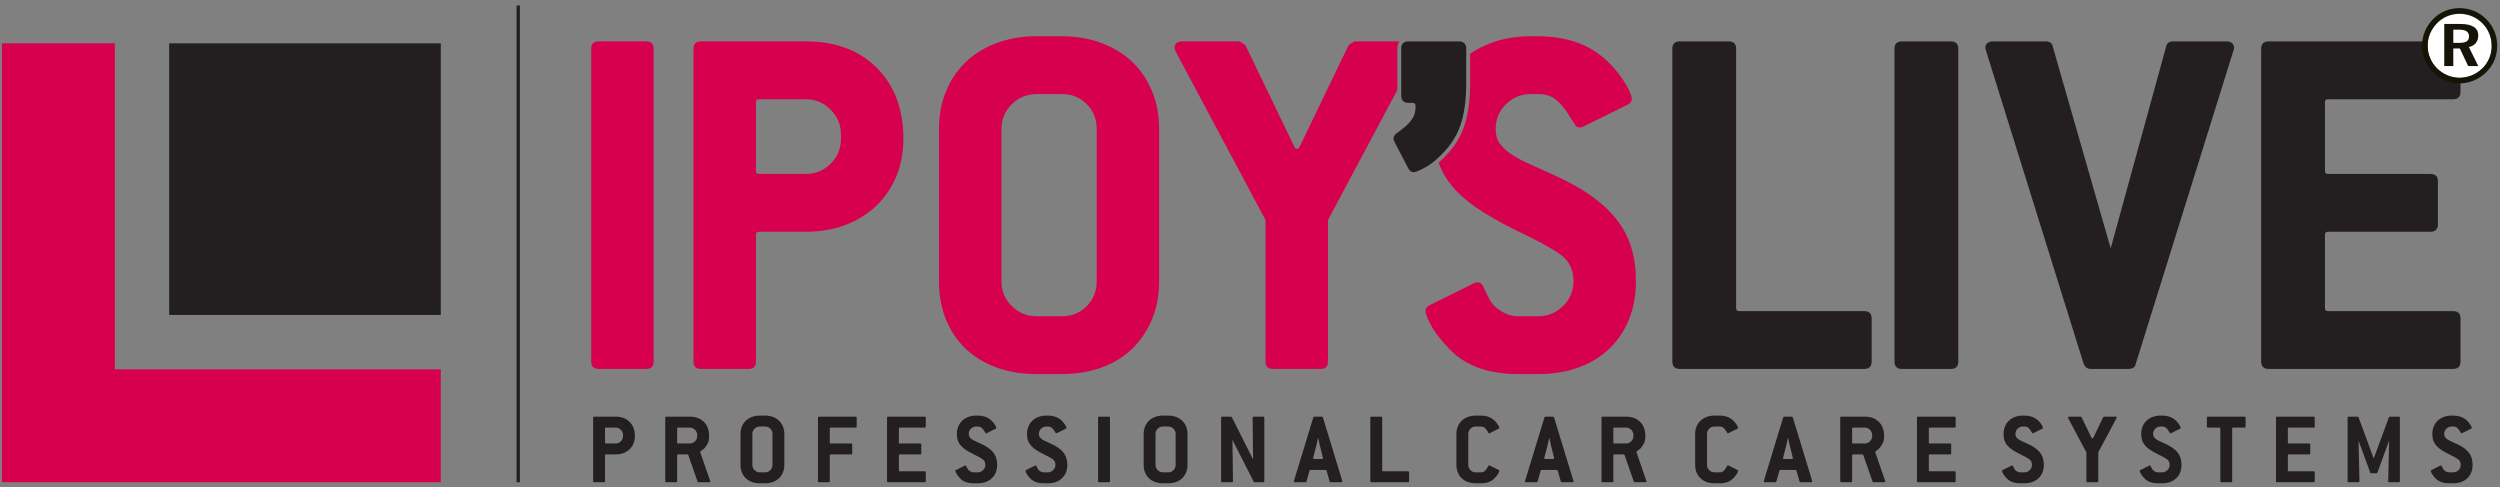
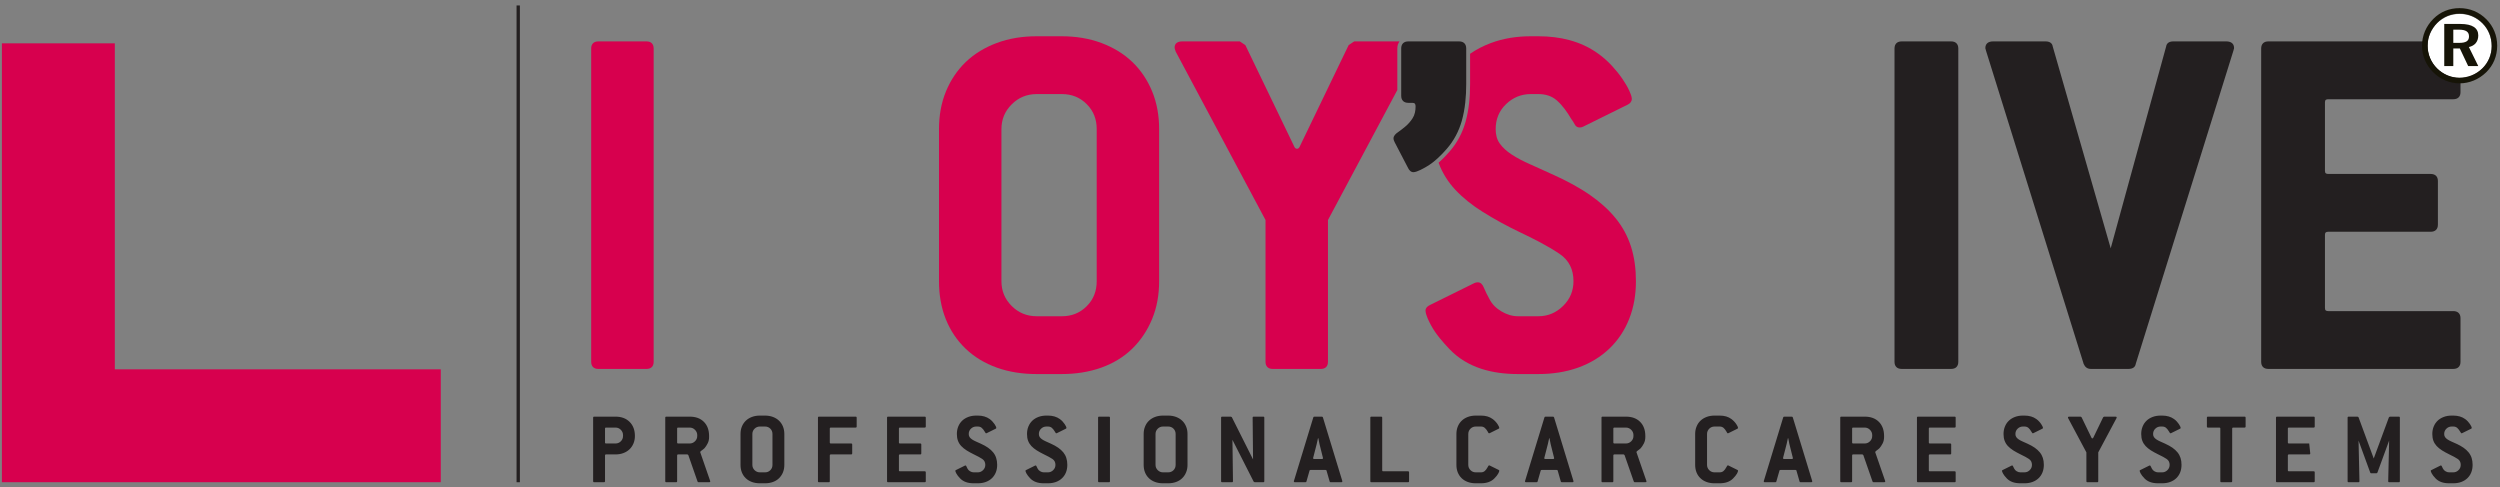
<svg xmlns="http://www.w3.org/2000/svg" width="426pt" height="83pt" viewBox="0 0 426 83" version="1.1">
  <rect x="0" y="0" width="426" height="83" fill="#808080" stroke="none" />
  <g id="surface1">
    <path style=" stroke:none;fill-rule:evenodd;fill:rgb(84.375%,0%,30.589%);fill-opacity:1;" d="M 0.324 7.387 L 19.566 7.387 L 19.566 62.93 L 75.109 62.93 L 75.109 82.172 C 48.215 82.172 27.223 82.172 0.324 82.172 L 0.324 7.387 " />
-     <path style=" stroke:none;fill-rule:evenodd;fill:rgb(13.699%,12.199%,12.5%);fill-opacity:1;" d="M 28.828 7.387 L 75.109 7.387 L 75.109 53.668 L 28.828 53.668 L 28.828 7.387 " />
    <path style="fill:none;stroke-width:5.669;stroke-linecap:butt;stroke-linejoin:miter;stroke:rgb(13.699%,12.199%,12.5%);stroke-opacity:1;stroke-miterlimit:22.926;" d="M 883.047 820.703 L 883.047 8.281 " transform="matrix(0.1,0,0,-0.1,0,83)" />
    <path style=" stroke:none;fill-rule:evenodd;fill:rgb(13.699%,12.199%,12.5%);fill-opacity:1;" d="M 419.27 61.656 C 419.27 62.434 418.812 62.863 418.043 62.863 L 386.516 62.863 C 385.75 62.863 385.305 62.426 385.305 61.656 L 385.305 8.262 C 385.305 7.496 385.75 7.055 386.516 7.055 L 418.043 7.055 C 418.812 7.055 419.27 7.484 419.27 8.262 L 419.27 15.703 C 419.27 16.48 418.812 16.91 418.043 16.91 L 396.734 16.91 C 396.332 16.91 396.172 17.047 396.172 17.453 L 396.172 29.094 C 396.172 29.504 396.332 29.641 396.734 29.641 L 414.191 29.641 C 414.965 29.641 415.418 30.07 415.418 30.848 L 415.418 38.285 C 415.418 39.062 414.965 39.492 414.191 39.492 L 396.734 39.492 C 396.332 39.492 396.172 39.629 396.172 40.039 L 396.172 52.469 C 396.172 52.875 396.332 53.012 396.734 53.012 L 418.043 53.012 C 418.812 53.012 419.27 53.441 419.27 54.219 L 419.27 61.656 " />
    <path style=" stroke:none;fill-rule:evenodd;fill:rgb(13.699%,12.199%,12.5%);fill-opacity:1;" d="M 359.664 42.316 L 369.105 7.941 C 369.199 7.293 369.719 7.055 370.324 7.055 L 379.367 7.055 C 380.102 7.055 380.684 7.379 380.684 8.176 C 380.684 8.289 380.656 8.398 380.594 8.523 L 380.594 8.574 L 363.934 61.992 C 363.844 62.617 363.324 62.863 362.719 62.863 L 356.27 62.863 C 355.703 62.863 355.297 62.566 355.059 62.02 L 338.395 8.574 L 338.387 8.5 C 338.332 8.398 338.305 8.289 338.305 8.176 C 338.305 7.379 338.887 7.055 339.617 7.055 L 348.57 7.055 C 349.18 7.055 349.695 7.293 349.785 7.918 L 359.664 42.316 " />
    <path style=" stroke:none;fill-rule:evenodd;fill:rgb(13.699%,12.199%,12.5%);fill-opacity:1;" d="M 333.695 61.656 C 333.695 62.426 333.246 62.863 332.48 62.863 L 324.035 62.863 C 323.27 62.863 322.824 62.426 322.824 61.656 L 322.824 8.262 C 322.824 7.496 323.273 7.055 324.035 7.055 L 332.48 7.055 C 333.246 7.055 333.695 7.496 333.695 8.262 L 333.695 61.656 " />
-     <path style=" stroke:none;fill-rule:evenodd;fill:rgb(13.699%,12.199%,12.5%);fill-opacity:1;" d="M 318.93 61.656 C 318.93 62.434 318.477 62.863 317.703 62.863 L 286.18 62.863 C 285.41 62.863 284.965 62.426 284.965 61.656 L 284.965 8.262 C 284.965 7.496 285.414 7.055 286.18 7.055 L 294.621 7.055 C 295.387 7.055 295.836 7.496 295.836 8.262 L 295.836 52.469 C 295.836 52.875 295.996 53.012 296.398 53.012 L 317.703 53.012 C 318.477 53.012 318.93 53.441 318.93 54.219 L 318.93 61.656 " />
    <path style=" stroke:none;fill-rule:evenodd;fill:rgb(84.375%,0%,30.589%);fill-opacity:1;" d="M 260.836 16.031 C 259.207 16.031 257.82 16.613 256.645 17.734 C 255.426 18.898 254.863 20.328 254.863 22.004 C 254.863 22.871 255.039 23.723 255.547 24.441 C 256.07 25.18 256.77 25.781 257.52 26.281 C 258.504 26.938 259.582 27.484 260.664 27.961 C 262.055 28.578 263.438 29.215 264.824 29.844 C 266.945 30.809 269.043 31.914 270.961 33.246 C 272.574 34.367 274.074 35.672 275.316 37.203 C 276.48 38.633 277.348 40.238 277.914 41.992 C 278.527 43.898 278.762 45.918 278.762 47.914 C 278.762 50.129 278.422 52.324 277.598 54.383 C 276.836 56.293 275.723 57.98 274.238 59.402 C 272.723 60.855 270.93 61.91 268.957 62.625 C 266.773 63.414 264.465 63.738 262.148 63.738 L 258.648 63.738 C 254.348 63.738 250.094 62.719 247.027 59.523 C 245.891 58.336 244.656 56.926 243.871 55.469 C 243.523 54.828 242.91 53.648 242.91 52.906 C 242.91 52.465 243.258 52.176 243.621 51.996 L 251.234 48.234 C 251.414 48.141 251.617 48.109 251.82 48.109 C 252.344 48.109 252.652 48.531 252.828 48.973 C 253.09 49.625 253.445 50.293 253.777 50.918 C 254.238 51.84 254.953 52.535 255.84 53.059 C 256.699 53.566 257.641 53.887 258.648 53.887 L 262.148 53.887 C 263.785 53.887 265.172 53.285 266.34 52.145 C 267.527 50.98 268.121 49.578 268.121 47.914 C 268.121 45.938 267.383 44.355 265.727 43.242 C 263.629 41.832 261.223 40.637 258.941 39.547 C 256.77 38.508 254.648 37.355 252.605 36.07 C 250.934 35.02 249.344 33.789 247.988 32.34 C 246.754 31.02 245.801 29.504 245.164 27.812 L 245.133 27.723 C 245.812 27.129 246.445 26.473 247.02 25.809 C 248.297 24.344 249.191 22.656 249.723 20.785 C 250.312 18.695 250.504 16.469 250.504 14.301 L 250.504 9.164 C 251.594 8.41 252.781 7.809 254.023 7.34 C 256.203 6.52 258.512 6.18 260.836 6.18 L 262.148 6.18 C 265.789 6.18 269.332 6.977 272.32 9.133 C 273.18 9.75 273.973 10.453 274.691 11.234 C 275.336 11.934 275.938 12.672 276.473 13.461 C 276.906 14.098 277.32 14.777 277.637 15.48 C 277.801 15.844 278.062 16.441 278.062 16.84 C 278.062 17.312 277.758 17.637 277.352 17.836 L 269.734 21.602 C 269.555 21.691 269.352 21.723 269.152 21.723 C 268.777 21.723 268.496 21.52 268.332 21.191 C 268.176 20.879 267.949 20.555 267.727 20.246 C 267.066 19.117 266.254 17.953 265.258 17.09 C 264.379 16.328 263.301 16.031 262.148 16.031 L 260.836 16.031 " />
    <path style=" stroke:none;fill-rule:evenodd;fill:rgb(84.375%,0%,30.589%);fill-opacity:1;" d="M 226.285 37.492 L 226.285 61.656 C 226.285 62.414 225.855 62.863 225.094 62.863 L 216.836 62.863 C 216.074 62.863 215.645 62.414 215.645 61.656 L 215.645 37.492 L 200.344 8.805 C 200.285 8.637 200.152 8.262 200.152 8.086 C 200.152 7.324 200.766 7.055 201.445 7.055 L 211.262 7.055 L 212.207 7.688 L 220.523 24.938 C 220.617 25.156 220.754 25.352 221.008 25.352 C 221.266 25.352 221.398 25.156 221.496 24.926 L 229.809 7.688 L 230.754 7.055 L 238.48 7.055 C 238.238 7.367 238.105 7.777 238.105 8.262 L 238.105 15.34 L 226.285 37.492 " />
    <path style=" stroke:none;fill-rule:evenodd;fill:rgb(13.699%,12.199%,12.5%);fill-opacity:1;" d="M 249.844 14.301 C 249.844 16.402 249.66 18.582 249.086 20.605 C 248.582 22.383 247.734 23.98 246.523 25.371 C 245.551 26.488 244.398 27.625 243.113 28.375 C 242.598 28.676 241.453 29.34 240.848 29.34 C 240.406 29.34 240.117 28.992 239.941 28.637 L 237.66 24.254 C 237.562 24.059 237.453 23.805 237.453 23.582 C 237.453 23.137 237.828 22.797 238.164 22.566 C 238.609 22.258 239.035 21.918 239.453 21.574 C 239.945 21.172 240.355 20.691 240.699 20.16 C 241.086 19.566 241.215 18.855 241.215 18.152 C 241.215 17.738 241.105 17.523 240.672 17.523 L 239.973 17.523 C 239.203 17.523 238.766 17.082 238.766 16.316 L 238.766 8.262 C 238.766 7.496 239.203 7.055 239.973 7.055 L 248.637 7.055 C 249.402 7.055 249.844 7.496 249.844 8.262 L 249.844 14.301 " />
    <path style=" stroke:none;fill-rule:evenodd;fill:rgb(84.375%,0%,30.589%);fill-opacity:1;" d="M 197.516 47.914 C 197.516 50.137 197.164 52.332 196.309 54.387 C 195.523 56.277 194.414 57.969 192.953 59.398 C 191.461 60.863 189.676 61.914 187.715 62.625 C 185.531 63.414 183.223 63.738 180.906 63.738 L 176.617 63.738 C 174.301 63.738 171.988 63.414 169.809 62.625 C 167.836 61.91 166.043 60.855 164.527 59.402 C 163.043 57.98 161.93 56.293 161.164 54.383 C 160.34 52.324 160.004 50.129 160.004 47.914 L 160.004 22.004 C 160.004 19.785 160.355 17.59 161.211 15.531 C 161.992 13.652 163.102 11.973 164.57 10.562 C 166.074 9.121 167.859 8.074 169.805 7.34 C 171.984 6.52 174.293 6.18 176.617 6.18 L 180.906 6.18 C 183.227 6.18 185.539 6.52 187.719 7.34 C 189.66 8.074 191.445 9.121 192.949 10.562 C 194.422 11.973 195.527 13.652 196.309 15.531 C 197.164 17.59 197.516 19.785 197.516 22.004 Z M 186.879 22.004 C 186.879 20.344 186.352 18.91 185.164 17.73 C 184.008 16.578 182.594 16.031 180.965 16.031 L 176.645 16.031 C 174.992 16.031 173.57 16.609 172.398 17.777 C 171.223 18.945 170.645 20.348 170.645 22.004 L 170.645 47.914 C 170.645 49.574 171.223 50.977 172.398 52.145 C 173.57 53.312 174.992 53.887 176.645 53.887 L 180.965 53.887 C 182.594 53.887 184.008 53.34 185.164 52.188 C 186.352 51.012 186.879 49.574 186.879 47.914 L 186.879 22.004 " />
-     <path style=" stroke:none;fill-rule:evenodd;fill:rgb(84.375%,0%,30.589%);fill-opacity:1;" d="M 137.324 7.055 C 141.895 7.055 146.141 8.293 149.422 11.574 C 152.699 14.855 153.938 19.098 153.938 23.668 C 153.938 25.863 153.574 28.023 152.73 30.055 C 151.941 31.957 150.797 33.645 149.312 35.066 C 147.805 36.516 146.02 37.59 144.066 38.332 C 141.891 39.16 139.59 39.492 137.266 39.492 L 129.359 39.492 C 128.961 39.492 128.816 39.641 128.816 40.039 L 128.816 61.656 C 128.816 62.414 128.387 62.863 127.625 62.863 L 119.367 62.863 C 118.605 62.863 118.176 62.414 118.176 61.656 L 118.176 8.262 C 118.176 7.496 118.613 7.055 119.383 7.055 Z M 143.297 22.879 C 143.297 21.238 142.688 19.859 141.539 18.691 C 140.367 17.5 138.953 16.91 137.281 16.91 L 129.359 16.91 C 128.961 16.91 128.816 17.055 128.816 17.453 L 128.816 29.094 C 128.816 29.492 128.961 29.641 129.359 29.641 L 137.281 29.641 C 138.941 29.641 140.363 29.07 141.543 27.898 C 142.719 26.727 143.297 25.328 143.297 23.668 L 143.297 22.879 " />
    <path style=" stroke:none;fill-rule:evenodd;fill:rgb(84.375%,0%,30.589%);fill-opacity:1;" d="M 111.383 61.656 C 111.383 62.414 110.949 62.863 110.188 62.863 L 101.934 62.863 C 101.172 62.863 100.738 62.414 100.738 61.656 L 100.738 8.262 C 100.738 7.504 101.172 7.055 101.934 7.055 L 110.188 7.055 C 110.949 7.055 111.383 7.504 111.383 8.262 L 111.383 61.656 " />
    <path style=" stroke:none;fill-rule:nonzero;fill:rgb(13.699%,12.199%,12.5%);fill-opacity:1;" d="M 106.164 74.137 C 106.164 73.793 106.039 73.492 105.789 73.238 C 105.539 72.984 105.234 72.859 104.879 72.859 L 103.27 72.859 C 103.152 72.859 103.094 72.918 103.094 73.035 L 103.094 75.395 C 103.094 75.512 103.152 75.57 103.27 75.57 L 104.879 75.57 C 105.234 75.57 105.539 75.449 105.789 75.199 C 106.039 74.949 106.164 74.648 106.164 74.293 Z M 104.887 70.996 C 105.891 70.996 106.691 71.293 107.289 71.891 C 107.887 72.488 108.188 73.289 108.188 74.293 C 108.188 74.758 108.105 75.18 107.945 75.562 C 107.785 75.949 107.559 76.277 107.27 76.559 C 106.98 76.836 106.629 77.051 106.227 77.203 C 105.824 77.359 105.371 77.434 104.875 77.434 L 103.27 77.434 C 103.152 77.434 103.094 77.496 103.094 77.613 L 103.094 81.996 C 103.094 82.113 103.035 82.172 102.918 82.172 L 101.246 82.172 C 101.129 82.172 101.07 82.113 101.07 81.996 L 101.07 71.172 C 101.07 71.055 101.129 70.996 101.246 70.996 Z M 118.809 74.137 C 118.809 73.793 118.68 73.492 118.422 73.238 C 118.168 72.984 117.867 72.859 117.523 72.859 L 115.559 72.859 C 115.441 72.859 115.383 72.918 115.383 73.035 L 115.383 75.395 C 115.383 75.512 115.441 75.57 115.559 75.57 L 117.523 75.57 C 117.867 75.57 118.168 75.449 118.422 75.199 C 118.68 74.949 118.809 74.648 118.809 74.293 Z M 121.008 81.941 C 121.02 81.965 121.023 81.996 121.023 82.031 C 121.023 82.125 120.965 82.172 120.848 82.172 L 119.02 82.172 C 118.961 82.172 118.906 82.133 118.859 82.047 L 117.289 77.543 L 117.148 77.434 L 115.559 77.434 C 115.441 77.434 115.383 77.496 115.383 77.613 L 115.383 81.996 C 115.383 82.113 115.324 82.172 115.211 82.172 L 113.535 82.172 C 113.418 82.172 113.359 82.113 113.359 81.996 L 113.359 71.172 C 113.359 71.055 113.418 70.996 113.539 70.996 L 117.531 70.996 C 118.547 70.996 119.352 71.289 119.941 71.883 C 120.535 72.473 120.828 73.277 120.828 74.293 L 120.828 74.473 C 120.828 74.887 120.746 75.258 120.57 75.582 C 120.402 75.906 120.227 76.168 120.051 76.371 C 119.883 76.523 119.723 76.656 119.562 76.762 C 119.402 76.867 119.32 76.961 119.32 77.043 L 119.32 77.062 Z M 131.629 73.957 C 131.629 73.59 131.508 73.285 131.262 73.043 C 131.02 72.801 130.719 72.68 130.363 72.68 L 129.488 72.68 C 129.133 72.68 128.828 72.805 128.578 73.051 C 128.328 73.301 128.203 73.602 128.203 73.957 L 128.203 79.211 C 128.203 79.562 128.328 79.867 128.578 80.113 C 128.828 80.363 129.133 80.488 129.488 80.488 L 130.363 80.488 C 130.719 80.488 131.02 80.367 131.262 80.125 C 131.508 79.883 131.629 79.574 131.629 79.211 Z M 133.652 79.211 C 133.652 79.684 133.57 80.113 133.414 80.496 C 133.254 80.879 133.031 81.211 132.746 81.488 C 132.465 81.766 132.117 81.98 131.711 82.129 C 131.301 82.277 130.848 82.352 130.352 82.352 L 129.48 82.352 C 128.984 82.352 128.531 82.277 128.125 82.129 C 127.719 81.98 127.367 81.766 127.078 81.488 C 126.789 81.211 126.566 80.879 126.414 80.496 C 126.258 80.113 126.184 79.684 126.184 79.211 L 126.184 73.957 C 126.184 73.484 126.262 73.055 126.422 72.672 C 126.582 72.285 126.805 71.957 127.09 71.688 C 127.371 71.414 127.719 71.203 128.125 71.047 C 128.531 70.895 128.984 70.816 129.48 70.816 L 130.352 70.816 C 130.848 70.816 131.301 70.895 131.711 71.047 C 132.117 71.203 132.465 71.414 132.746 71.688 C 133.031 71.957 133.254 72.285 133.414 72.672 C 133.57 73.055 133.652 73.484 133.652 73.957 Z M 145.977 72.68 C 145.977 72.797 145.918 72.859 145.801 72.859 L 141.574 72.859 C 141.461 72.859 141.398 72.918 141.398 73.035 L 141.398 75.395 C 141.398 75.512 141.461 75.57 141.574 75.57 L 145.035 75.57 C 145.156 75.57 145.215 75.633 145.215 75.75 L 145.215 77.258 C 145.215 77.375 145.156 77.434 145.035 77.434 L 141.574 77.434 C 141.461 77.434 141.398 77.496 141.398 77.613 L 141.398 81.996 C 141.398 82.113 141.34 82.172 141.227 82.172 L 139.551 82.172 C 139.434 82.172 139.379 82.113 139.379 81.996 L 139.379 71.172 C 139.379 71.055 139.434 70.996 139.551 70.996 L 145.801 70.996 C 145.918 70.996 145.977 71.055 145.977 71.172 Z M 157.754 81.996 C 157.754 82.113 157.691 82.172 157.574 82.172 L 151.324 82.172 C 151.211 82.172 151.152 82.113 151.152 81.996 L 151.152 71.172 C 151.152 71.055 151.211 70.996 151.324 70.996 L 157.574 70.996 C 157.691 70.996 157.754 71.055 157.754 71.172 L 157.754 72.68 C 157.754 72.797 157.691 72.859 157.574 72.859 L 153.352 72.859 C 153.234 72.859 153.176 72.918 153.176 73.035 L 153.176 75.395 C 153.176 75.512 153.234 75.57 153.352 75.57 L 156.812 75.57 C 156.93 75.57 156.988 75.633 156.988 75.75 L 156.988 77.258 C 156.988 77.375 156.93 77.434 156.812 77.434 L 153.352 77.434 C 153.234 77.434 153.176 77.496 153.176 77.613 L 153.176 80.133 C 153.176 80.25 153.234 80.309 153.352 80.309 L 157.574 80.309 C 157.691 80.309 157.754 80.367 157.754 80.488 Z M 166.352 72.68 C 166.008 72.68 165.711 72.801 165.453 73.043 C 165.199 73.285 165.074 73.59 165.074 73.957 C 165.074 74.172 165.125 74.348 165.223 74.488 C 165.324 74.633 165.465 74.762 165.641 74.879 C 165.816 75 166.035 75.113 166.289 75.227 C 166.543 75.34 166.824 75.465 167.133 75.605 C 167.605 75.82 168.016 76.047 168.363 76.289 C 168.715 76.535 169.004 76.797 169.234 77.082 C 169.465 77.363 169.637 77.68 169.746 78.031 C 169.859 78.379 169.918 78.773 169.918 79.211 C 169.918 79.684 169.84 80.113 169.688 80.496 C 169.531 80.879 169.312 81.211 169.02 81.488 C 168.73 81.766 168.383 81.98 167.973 82.129 C 167.566 82.277 167.113 82.352 166.617 82.352 L 165.906 82.352 C 164.902 82.352 164.133 82.07 163.602 81.516 C 163.305 81.207 163.094 80.938 162.973 80.707 C 162.848 80.477 162.785 80.316 162.785 80.219 C 162.785 80.172 162.82 80.133 162.891 80.098 L 164.434 79.332 C 164.457 79.324 164.488 79.316 164.523 79.316 C 164.582 79.316 164.629 79.359 164.664 79.449 C 164.699 79.539 164.766 79.672 164.859 79.848 C 164.953 80.039 165.102 80.191 165.305 80.309 C 165.504 80.426 165.707 80.488 165.906 80.488 L 166.617 80.488 C 166.961 80.488 167.258 80.363 167.512 80.113 C 167.766 79.867 167.895 79.562 167.895 79.211 C 167.895 78.773 167.723 78.438 167.379 78.207 C 167.035 77.977 166.574 77.727 165.996 77.453 C 165.512 77.215 165.086 76.984 164.719 76.754 C 164.352 76.52 164.043 76.273 163.797 76.008 C 163.547 75.742 163.359 75.441 163.238 75.109 C 163.113 74.781 163.051 74.395 163.051 73.957 C 163.051 73.484 163.129 73.055 163.289 72.672 C 163.449 72.285 163.672 71.957 163.953 71.688 C 164.238 71.414 164.586 71.203 164.992 71.047 C 165.402 70.895 165.855 70.816 166.352 70.816 L 166.617 70.816 C 167.422 70.816 168.094 71.012 168.641 71.402 C 168.816 71.531 168.973 71.672 169.109 71.82 C 169.246 71.969 169.363 72.113 169.465 72.262 C 169.566 72.41 169.641 72.543 169.695 72.66 C 169.746 72.781 169.773 72.863 169.773 72.91 C 169.773 72.969 169.738 73.016 169.668 73.051 L 168.125 73.816 C 168.102 73.828 168.07 73.832 168.035 73.832 C 167.988 73.832 167.953 73.809 167.93 73.762 C 167.906 73.715 167.863 73.648 167.805 73.566 C 167.641 73.285 167.469 73.062 167.289 72.91 C 167.113 72.758 166.891 72.68 166.617 72.68 Z M 178.305 72.68 C 177.961 72.68 177.66 72.801 177.406 73.043 C 177.152 73.285 177.023 73.59 177.023 73.957 C 177.023 74.172 177.074 74.348 177.176 74.488 C 177.277 74.633 177.414 74.762 177.594 74.879 C 177.77 75 177.984 75.113 178.242 75.227 C 178.496 75.34 178.777 75.465 179.082 75.605 C 179.559 75.82 179.969 76.047 180.316 76.289 C 180.664 76.535 180.953 76.797 181.188 77.082 C 181.414 77.363 181.59 77.68 181.699 78.031 C 181.812 78.379 181.871 78.773 181.871 79.211 C 181.871 79.684 181.793 80.113 181.641 80.496 C 181.484 80.879 181.262 81.211 180.973 81.488 C 180.684 81.766 180.336 81.98 179.926 82.129 C 179.52 82.277 179.066 82.352 178.57 82.352 L 177.859 82.352 C 176.855 82.352 176.086 82.07 175.551 81.516 C 175.258 81.207 175.047 80.938 174.922 80.707 C 174.801 80.477 174.738 80.316 174.738 80.219 C 174.738 80.172 174.773 80.133 174.844 80.098 L 176.387 79.332 C 176.41 79.324 176.438 79.316 176.477 79.316 C 176.535 79.316 176.582 79.359 176.617 79.449 C 176.652 79.539 176.719 79.672 176.812 79.848 C 176.906 80.039 177.055 80.191 177.258 80.309 C 177.457 80.426 177.656 80.488 177.859 80.488 L 178.57 80.488 C 178.91 80.488 179.211 80.363 179.465 80.113 C 179.719 79.867 179.848 79.562 179.848 79.211 C 179.848 78.773 179.676 78.438 179.332 78.207 C 178.988 77.977 178.527 77.727 177.949 77.453 C 177.465 77.215 177.035 76.984 176.672 76.754 C 176.305 76.52 175.996 76.273 175.746 76.008 C 175.5 75.742 175.312 75.441 175.188 75.109 C 175.062 74.781 175.004 74.395 175.004 73.957 C 175.004 73.484 175.082 73.055 175.242 72.672 C 175.402 72.285 175.625 71.957 175.906 71.688 C 176.191 71.414 176.539 71.203 176.945 71.047 C 177.355 70.895 177.805 70.816 178.305 70.816 L 178.57 70.816 C 179.371 70.816 180.047 71.012 180.59 71.402 C 180.77 71.531 180.926 71.672 181.062 71.82 C 181.199 71.969 181.316 72.113 181.414 72.262 C 181.516 72.41 181.594 72.543 181.648 72.66 C 181.699 72.781 181.727 72.863 181.727 72.91 C 181.727 72.969 181.691 73.016 181.621 73.051 L 180.078 73.816 C 180.055 73.828 180.023 73.832 179.988 73.832 C 179.941 73.832 179.906 73.809 179.883 73.762 C 179.859 73.715 179.816 73.648 179.758 73.566 C 179.594 73.285 179.422 73.062 179.242 72.91 C 179.066 72.758 178.84 72.68 178.57 72.68 Z M 189.137 81.996 C 189.137 82.113 189.078 82.172 188.965 82.172 L 187.289 82.172 C 187.172 82.172 187.113 82.113 187.113 81.996 L 187.113 71.172 C 187.113 71.055 187.172 70.996 187.289 70.996 L 188.965 70.996 C 189.078 70.996 189.137 71.055 189.137 71.172 Z M 200.328 73.957 C 200.328 73.59 200.203 73.285 199.961 73.043 C 199.719 72.801 199.414 72.68 199.062 72.68 L 198.188 72.68 C 197.832 72.68 197.527 72.805 197.277 73.051 C 197.027 73.301 196.902 73.602 196.902 73.957 L 196.902 79.211 C 196.902 79.562 197.027 79.867 197.277 80.113 C 197.527 80.363 197.832 80.488 198.188 80.488 L 199.062 80.488 C 199.414 80.488 199.719 80.367 199.961 80.125 C 200.203 79.883 200.328 79.574 200.328 79.211 Z M 202.352 79.211 C 202.352 79.684 202.27 80.113 202.109 80.496 C 201.949 80.879 201.73 81.211 201.445 81.488 C 201.16 81.766 200.816 81.98 200.406 82.129 C 199.996 82.277 199.547 82.352 199.051 82.352 L 198.18 82.352 C 197.684 82.352 197.23 82.277 196.824 82.129 C 196.414 81.98 196.066 81.766 195.773 81.488 C 195.484 81.211 195.266 80.879 195.109 80.496 C 194.957 80.113 194.879 79.684 194.879 79.211 L 194.879 73.957 C 194.879 73.484 194.961 73.055 195.121 72.672 C 195.277 72.285 195.5 71.957 195.785 71.688 C 196.066 71.414 196.414 71.203 196.824 71.047 C 197.23 70.895 197.684 70.816 198.18 70.816 L 199.051 70.816 C 199.547 70.816 199.996 70.895 200.406 71.047 C 200.816 71.203 201.16 71.414 201.445 71.688 C 201.73 71.957 201.949 72.285 202.109 72.672 C 202.27 73.055 202.352 73.484 202.352 73.957 Z M 215.438 81.996 C 215.438 82.113 215.379 82.172 215.258 82.172 L 213.793 82.172 L 213.633 82.086 L 210.008 74.949 L 210.098 81.996 C 210.098 82.113 210.039 82.172 209.914 82.172 L 208.254 82.172 C 208.133 82.172 208.074 82.113 208.074 81.996 L 208.074 71.172 C 208.074 71.055 208.133 70.996 208.25 70.996 L 209.742 70.996 L 209.902 71.082 L 213.52 78.285 L 213.449 71.172 C 213.449 71.055 213.508 70.996 213.629 70.996 L 215.258 70.996 C 215.379 70.996 215.438 71.055 215.438 71.172 Z M 224.836 75.645 C 224.824 75.582 224.801 75.477 224.773 75.316 C 224.742 75.156 224.699 74.938 224.641 74.668 L 224.586 74.668 C 224.457 75.234 224.387 75.559 224.371 75.645 L 223.77 77.984 C 223.77 77.996 223.766 78.008 223.762 78.02 C 223.754 78.031 223.754 78.043 223.754 78.055 C 223.754 78.164 223.816 78.215 223.945 78.215 L 225.242 78.215 C 225.371 78.215 225.438 78.164 225.438 78.055 C 225.438 78.043 225.434 78.031 225.43 78.02 C 225.422 78.008 225.422 77.996 225.422 77.984 Z M 228.723 81.941 C 228.723 81.965 228.723 81.98 228.73 81.984 C 228.734 81.992 228.738 82 228.738 82.012 C 228.738 82.117 228.672 82.172 228.543 82.172 L 226.75 82.172 C 226.645 82.172 226.586 82.133 226.574 82.047 L 226.039 80.184 C 226.031 80.113 225.969 80.078 225.863 80.078 L 223.328 80.078 C 223.219 80.078 223.16 80.113 223.148 80.184 L 222.617 82.047 C 222.605 82.133 222.547 82.172 222.438 82.172 L 220.664 82.172 C 220.535 82.172 220.469 82.117 220.469 82.012 C 220.469 82 220.473 81.992 220.48 81.984 C 220.484 81.98 220.488 81.965 220.488 81.941 L 223.789 71.117 C 223.824 71.035 223.883 70.996 223.965 70.996 L 225.242 70.996 C 225.324 70.996 225.387 71.035 225.422 71.117 Z M 240.105 81.996 C 240.105 82.113 240.047 82.172 239.93 82.172 L 233.68 82.172 C 233.562 82.172 233.504 82.113 233.504 81.996 L 233.504 71.172 C 233.504 71.055 233.562 70.996 233.68 70.996 L 235.352 70.996 C 235.469 70.996 235.527 71.055 235.527 71.172 L 235.527 80.133 C 235.527 80.25 235.586 80.309 235.703 80.309 L 239.93 80.309 C 240.047 80.309 240.105 80.367 240.105 80.488 Z M 255.375 80.078 C 255.445 80.113 255.48 80.16 255.48 80.219 C 255.48 80.316 255.418 80.48 255.285 80.719 C 255.156 80.953 254.938 81.227 254.629 81.535 C 254.098 82.078 253.336 82.352 252.34 82.352 L 251.473 82.352 C 250.977 82.352 250.523 82.277 250.113 82.129 C 249.707 81.98 249.359 81.766 249.066 81.488 C 248.777 81.211 248.559 80.879 248.402 80.496 C 248.25 80.113 248.172 79.684 248.172 79.211 L 248.172 73.957 C 248.172 73.484 248.254 73.055 248.41 72.672 C 248.57 72.285 248.793 71.957 249.078 71.688 C 249.359 71.414 249.707 71.203 250.113 71.047 C 250.523 70.895 250.977 70.816 251.473 70.816 L 252.34 70.816 C 252.742 70.816 253.109 70.863 253.441 70.957 C 253.773 71.055 254.074 71.203 254.348 71.402 C 254.523 71.531 254.684 71.676 254.824 71.828 C 254.969 71.98 255.086 72.129 255.18 72.273 C 255.273 72.414 255.348 72.543 255.402 72.66 C 255.453 72.781 255.48 72.863 255.48 72.91 C 255.48 72.969 255.445 73.016 255.375 73.051 L 253.832 73.816 C 253.809 73.828 253.777 73.832 253.742 73.832 C 253.684 73.832 253.645 73.805 253.621 73.754 C 253.598 73.699 253.555 73.625 253.496 73.531 C 253.34 73.262 253.176 73.051 252.996 72.902 C 252.82 72.754 252.602 72.68 252.34 72.68 L 251.473 72.68 C 251.117 72.68 250.816 72.805 250.566 73.051 C 250.32 73.301 250.195 73.602 250.195 73.957 L 250.195 79.211 C 250.195 79.562 250.32 79.867 250.566 80.113 C 250.816 80.363 251.117 80.488 251.473 80.488 L 252.34 80.488 C 252.602 80.488 252.816 80.414 252.988 80.273 C 253.16 80.133 253.324 79.918 253.477 79.637 C 253.586 79.41 253.672 79.297 253.742 79.297 C 253.777 79.297 253.809 79.305 253.832 79.316 Z M 264.223 75.645 C 264.211 75.582 264.191 75.477 264.16 75.316 C 264.133 75.156 264.086 74.938 264.027 74.668 L 263.977 74.668 C 263.844 75.234 263.773 75.559 263.762 75.645 L 263.16 77.984 C 263.16 77.996 263.156 78.008 263.148 78.02 C 263.145 78.031 263.141 78.043 263.141 78.055 C 263.141 78.164 263.207 78.215 263.336 78.215 L 264.633 78.215 C 264.762 78.215 264.828 78.164 264.828 78.055 C 264.828 78.043 264.824 78.031 264.816 78.02 C 264.812 78.008 264.809 77.996 264.809 77.984 Z M 268.109 81.941 C 268.109 81.965 268.113 81.98 268.117 81.984 C 268.125 81.992 268.125 82 268.125 82.012 C 268.125 82.117 268.062 82.172 267.93 82.172 L 266.141 82.172 C 266.031 82.172 265.973 82.133 265.961 82.047 L 265.43 80.184 C 265.418 80.113 265.359 80.078 265.254 80.078 L 262.715 80.078 C 262.609 80.078 262.551 80.113 262.539 80.184 L 262.004 82.047 C 261.992 82.133 261.934 82.172 261.828 82.172 L 260.055 82.172 C 259.922 82.172 259.859 82.117 259.859 82.012 C 259.859 82 259.863 81.992 259.867 81.984 C 259.871 81.98 259.875 81.965 259.875 81.941 L 263.176 71.117 C 263.211 71.035 263.27 70.996 263.355 70.996 L 264.633 70.996 C 264.715 70.996 264.773 71.035 264.809 71.117 Z M 278.34 74.137 C 278.34 73.793 278.215 73.492 277.957 73.238 C 277.703 72.984 277.398 72.859 277.059 72.859 L 275.094 72.859 C 274.977 72.859 274.914 72.918 274.914 73.035 L 274.914 75.395 C 274.914 75.512 274.977 75.57 275.094 75.57 L 277.059 75.57 C 277.398 75.57 277.703 75.449 277.957 75.199 C 278.215 74.949 278.34 74.648 278.34 74.293 Z M 280.539 81.941 C 280.551 81.965 280.559 81.996 280.559 82.031 C 280.559 82.125 280.5 82.172 280.383 82.172 L 278.555 82.172 C 278.492 82.172 278.441 82.133 278.395 82.047 L 276.824 77.543 L 276.684 77.434 L 275.094 77.434 C 274.977 77.434 274.914 77.496 274.914 77.613 L 274.914 81.996 C 274.914 82.113 274.855 82.172 274.742 82.172 L 273.066 82.172 C 272.953 82.172 272.895 82.113 272.895 81.996 L 272.895 71.172 C 272.895 71.055 272.953 70.996 273.07 70.996 L 277.062 70.996 C 278.078 70.996 278.883 71.289 279.477 71.883 C 280.066 72.473 280.363 73.277 280.363 74.293 L 280.363 74.473 C 280.363 74.887 280.277 75.258 280.105 75.582 C 279.934 75.906 279.762 76.168 279.582 76.371 C 279.418 76.523 279.254 76.656 279.094 76.762 C 278.934 76.867 278.855 76.961 278.855 77.043 L 278.855 77.062 Z M 296.059 80.078 C 296.129 80.113 296.164 80.16 296.164 80.219 C 296.164 80.316 296.102 80.48 295.973 80.719 C 295.84 80.953 295.621 81.227 295.312 81.535 C 294.781 82.078 294.02 82.352 293.023 82.352 L 292.156 82.352 C 291.66 82.352 291.207 82.277 290.801 82.129 C 290.391 81.98 290.043 81.766 289.754 81.488 C 289.461 81.211 289.238 80.879 289.086 80.496 C 288.934 80.113 288.855 79.684 288.855 79.211 L 288.855 73.957 C 288.855 73.484 288.938 73.055 289.098 72.672 C 289.254 72.285 289.477 71.957 289.762 71.688 C 290.047 71.414 290.391 71.203 290.801 71.047 C 291.207 70.895 291.66 70.816 292.156 70.816 L 293.023 70.816 C 293.43 70.816 293.793 70.863 294.125 70.957 C 294.457 71.055 294.758 71.203 295.031 71.402 C 295.207 71.531 295.367 71.676 295.508 71.828 C 295.652 71.98 295.77 72.129 295.863 72.273 C 295.961 72.414 296.031 72.543 296.086 72.66 C 296.141 72.781 296.164 72.863 296.164 72.91 C 296.164 72.969 296.129 73.016 296.059 73.051 L 294.516 73.816 C 294.492 73.828 294.465 73.832 294.426 73.832 C 294.367 73.832 294.324 73.805 294.305 73.754 C 294.277 73.699 294.238 73.625 294.18 73.531 C 294.023 73.262 293.859 73.051 293.684 72.902 C 293.504 72.754 293.285 72.68 293.023 72.68 L 292.156 72.68 C 291.801 72.68 291.5 72.805 291.25 73.051 C 291.004 73.301 290.879 73.602 290.879 73.957 L 290.879 79.211 C 290.879 79.562 291.004 79.867 291.25 80.113 C 291.5 80.363 291.801 80.488 292.156 80.488 L 293.023 80.488 C 293.285 80.488 293.504 80.414 293.672 80.273 C 293.844 80.133 294.008 79.918 294.16 79.637 C 294.266 79.41 294.355 79.297 294.426 79.297 C 294.465 79.297 294.492 79.305 294.516 79.316 Z M 304.906 75.645 C 304.895 75.582 304.875 75.477 304.844 75.316 C 304.816 75.156 304.77 74.938 304.711 74.668 L 304.66 74.668 C 304.527 75.234 304.457 75.559 304.445 75.645 L 303.844 77.984 C 303.844 77.996 303.84 78.008 303.836 78.02 C 303.828 78.031 303.824 78.043 303.824 78.055 C 303.824 78.164 303.891 78.215 304.02 78.215 L 305.316 78.215 C 305.445 78.215 305.512 78.164 305.512 78.055 C 305.512 78.043 305.508 78.031 305.504 78.02 C 305.496 78.008 305.492 77.996 305.492 77.984 Z M 308.793 81.941 C 308.793 81.965 308.797 81.98 308.801 81.984 C 308.809 81.992 308.809 82 308.809 82.012 C 308.809 82.117 308.746 82.172 308.613 82.172 L 306.824 82.172 C 306.719 82.172 306.656 82.133 306.645 82.047 L 306.113 80.184 C 306.102 80.113 306.043 80.078 305.938 80.078 L 303.398 80.078 C 303.293 80.078 303.234 80.113 303.223 80.184 L 302.688 82.047 C 302.676 82.133 302.617 82.172 302.512 82.172 L 300.738 82.172 C 300.609 82.172 300.543 82.117 300.543 82.012 C 300.543 82 300.547 81.992 300.551 81.984 C 300.559 81.98 300.559 81.965 300.559 81.941 L 303.859 71.117 C 303.895 71.035 303.953 70.996 304.039 70.996 L 305.316 70.996 C 305.398 70.996 305.457 71.035 305.492 71.117 Z M 319.023 74.137 C 319.023 73.793 318.898 73.492 318.641 73.238 C 318.387 72.984 318.086 72.859 317.742 72.859 L 315.777 72.859 C 315.66 72.859 315.602 72.918 315.602 73.035 L 315.602 75.395 C 315.602 75.512 315.66 75.57 315.777 75.57 L 317.742 75.57 C 318.086 75.57 318.387 75.449 318.641 75.199 C 318.898 74.949 319.023 74.648 319.023 74.293 Z M 321.227 81.941 C 321.234 81.965 321.242 81.996 321.242 82.031 C 321.242 82.125 321.184 82.172 321.062 82.172 L 319.238 82.172 C 319.18 82.172 319.125 82.133 319.078 82.047 L 317.508 77.543 L 317.363 77.434 L 315.777 77.434 C 315.66 77.434 315.602 77.496 315.602 77.613 L 315.602 81.996 C 315.602 82.113 315.539 82.172 315.426 82.172 L 313.754 82.172 C 313.637 82.172 313.578 82.113 313.578 81.996 L 313.578 71.172 C 313.578 71.055 313.637 70.996 313.754 70.996 L 317.746 70.996 C 318.766 70.996 319.566 71.289 320.16 71.883 C 320.75 72.473 321.047 73.277 321.047 74.293 L 321.047 74.473 C 321.047 74.887 320.961 75.258 320.789 75.582 C 320.617 75.906 320.445 76.168 320.266 76.371 C 320.102 76.523 319.938 76.656 319.777 76.762 C 319.617 76.867 319.539 76.961 319.539 77.043 L 319.539 77.062 Z M 333.246 81.996 C 333.246 82.113 333.188 82.172 333.07 82.172 L 326.82 82.172 C 326.707 82.172 326.648 82.113 326.648 81.996 L 326.648 71.172 C 326.648 71.055 326.707 70.996 326.82 70.996 L 333.07 70.996 C 333.188 70.996 333.246 71.055 333.246 71.172 L 333.246 72.68 C 333.246 72.797 333.188 72.859 333.07 72.859 L 328.848 72.859 C 328.73 72.859 328.672 72.918 328.672 73.035 L 328.672 75.395 C 328.672 75.512 328.73 75.57 328.848 75.57 L 332.309 75.57 C 332.426 75.57 332.484 75.633 332.484 75.75 L 332.484 77.258 C 332.484 77.375 332.426 77.434 332.309 77.434 L 328.848 77.434 C 328.73 77.434 328.672 77.496 328.672 77.613 L 328.672 80.133 C 328.672 80.25 328.73 80.309 328.848 80.309 L 333.07 80.309 C 333.188 80.309 333.246 80.367 333.246 80.488 Z M 344.703 72.68 C 344.359 72.68 344.062 72.801 343.809 73.043 C 343.555 73.285 343.426 73.59 343.426 73.957 C 343.426 74.172 343.477 74.348 343.578 74.488 C 343.676 74.633 343.816 74.762 343.992 74.879 C 344.172 75 344.387 75.113 344.641 75.227 C 344.895 75.34 345.176 75.465 345.484 75.605 C 345.957 75.82 346.367 76.047 346.719 76.289 C 347.066 76.535 347.355 76.797 347.586 77.082 C 347.816 77.363 347.988 77.68 348.102 78.031 C 348.215 78.379 348.27 78.773 348.27 79.211 C 348.27 79.684 348.191 80.113 348.039 80.496 C 347.887 80.879 347.664 81.211 347.371 81.488 C 347.086 81.766 346.734 81.98 346.328 82.129 C 345.918 82.277 345.469 82.352 344.969 82.352 L 344.262 82.352 C 343.254 82.352 342.484 82.07 341.953 81.516 C 341.656 81.207 341.449 80.938 341.324 80.707 C 341.199 80.477 341.137 80.316 341.137 80.219 C 341.137 80.172 341.172 80.133 341.242 80.098 L 342.789 79.332 C 342.812 79.324 342.84 79.316 342.875 79.316 C 342.934 79.316 342.984 79.359 343.02 79.449 C 343.055 79.539 343.117 79.672 343.215 79.848 C 343.309 80.039 343.453 80.191 343.656 80.309 C 343.859 80.426 344.059 80.488 344.262 80.488 L 344.969 80.488 C 345.312 80.488 345.613 80.363 345.863 80.113 C 346.121 79.867 346.246 79.562 346.246 79.211 C 346.246 78.773 346.074 78.438 345.73 78.207 C 345.391 77.977 344.93 77.727 344.348 77.453 C 343.863 77.215 343.438 76.984 343.07 76.754 C 342.703 76.52 342.398 76.273 342.148 76.008 C 341.898 75.742 341.715 75.441 341.59 75.109 C 341.465 74.781 341.402 74.395 341.402 73.957 C 341.402 73.484 341.484 73.055 341.645 72.672 C 341.801 72.285 342.023 71.957 342.309 71.688 C 342.594 71.414 342.938 71.203 343.348 71.047 C 343.754 70.895 344.207 70.816 344.703 70.816 L 344.969 70.816 C 345.773 70.816 346.449 71.012 346.992 71.402 C 347.172 71.531 347.328 71.672 347.465 71.82 C 347.598 71.969 347.719 72.113 347.816 72.262 C 347.918 72.41 347.996 72.543 348.047 72.66 C 348.102 72.781 348.129 72.863 348.129 72.91 C 348.129 72.969 348.094 73.016 348.02 73.051 L 346.477 73.816 C 346.453 73.828 346.426 73.832 346.391 73.832 C 346.34 73.832 346.305 73.809 346.281 73.762 C 346.258 73.715 346.219 73.648 346.156 73.566 C 345.992 73.285 345.82 73.062 345.645 72.91 C 345.469 72.758 345.242 72.68 344.969 72.68 Z M 357.543 77.082 L 357.543 81.996 C 357.543 82.113 357.484 82.172 357.367 82.172 L 355.695 82.172 C 355.578 82.172 355.52 82.113 355.52 81.996 L 355.52 77.082 L 352.414 71.262 C 352.391 71.191 352.379 71.148 352.379 71.137 C 352.379 71.043 352.445 70.996 352.574 70.996 L 354.547 70.996 L 354.703 71.102 L 356.383 74.578 C 356.414 74.66 356.469 74.703 356.539 74.703 C 356.609 74.703 356.664 74.66 356.699 74.578 L 358.379 71.102 L 358.535 70.996 L 360.488 70.996 C 360.617 70.996 360.684 71.043 360.684 71.137 C 360.684 71.148 360.672 71.191 360.648 71.262 Z M 368.164 72.68 C 367.82 72.68 367.523 72.801 367.27 73.043 C 367.016 73.285 366.887 73.59 366.887 73.957 C 366.887 74.172 366.938 74.348 367.039 74.488 C 367.141 74.633 367.277 74.762 367.453 74.879 C 367.633 75 367.848 75.113 368.102 75.227 C 368.355 75.34 368.637 75.465 368.945 75.605 C 369.418 75.82 369.828 76.047 370.18 76.289 C 370.527 76.535 370.816 76.797 371.047 77.082 C 371.277 77.363 371.449 77.68 371.562 78.031 C 371.676 78.379 371.73 78.773 371.73 79.211 C 371.73 79.684 371.652 80.113 371.5 80.496 C 371.348 80.879 371.125 81.211 370.836 81.488 C 370.547 81.766 370.195 81.98 369.789 82.129 C 369.379 82.277 368.93 82.352 368.43 82.352 L 367.723 82.352 C 366.715 82.352 365.945 82.07 365.414 81.516 C 365.117 81.207 364.91 80.938 364.785 80.707 C 364.66 80.477 364.598 80.316 364.598 80.219 C 364.598 80.172 364.633 80.133 364.703 80.098 L 366.25 79.332 C 366.273 79.324 366.301 79.316 366.34 79.316 C 366.395 79.316 366.445 79.359 366.48 79.449 C 366.516 79.539 366.578 79.672 366.676 79.848 C 366.77 80.039 366.918 80.191 367.117 80.309 C 367.32 80.426 367.52 80.488 367.723 80.488 L 368.43 80.488 C 368.773 80.488 369.074 80.363 369.328 80.113 C 369.582 79.867 369.707 79.562 369.707 79.211 C 369.707 78.773 369.535 78.438 369.195 78.207 C 368.852 77.977 368.391 77.727 367.809 77.453 C 367.324 77.215 366.898 76.984 366.531 76.754 C 366.164 76.52 365.859 76.273 365.609 76.008 C 365.363 75.742 365.176 75.441 365.051 75.109 C 364.926 74.781 364.863 74.395 364.863 73.957 C 364.863 73.484 364.945 73.055 365.105 72.672 C 365.266 72.285 365.484 71.957 365.77 71.688 C 366.055 71.414 366.398 71.203 366.809 71.047 C 367.215 70.895 367.668 70.816 368.164 70.816 L 368.43 70.816 C 369.234 70.816 369.91 71.012 370.453 71.402 C 370.633 71.531 370.789 71.672 370.926 71.82 C 371.059 71.969 371.18 72.113 371.277 72.262 C 371.379 72.41 371.457 72.543 371.508 72.66 C 371.562 72.781 371.59 72.863 371.59 72.91 C 371.59 72.969 371.555 73.016 371.484 73.051 L 369.938 73.816 C 369.914 73.828 369.887 73.832 369.852 73.832 C 369.805 73.832 369.77 73.809 369.742 73.762 C 369.719 73.715 369.68 73.648 369.621 73.566 C 369.453 73.285 369.281 73.062 369.105 72.91 C 368.93 72.758 368.703 72.68 368.43 72.68 L 368.164 72.68 " />
-     <path style=" stroke:none;fill-rule:nonzero;fill:rgb(13.699%,12.199%,12.5%);fill-opacity:1;" d="M 382.652 72.68 C 382.652 72.797 382.594 72.859 382.477 72.859 L 380.543 72.859 C 380.426 72.859 380.363 72.918 380.363 73.035 L 380.363 81.996 C 380.363 82.113 380.305 82.172 380.188 82.172 L 378.52 82.172 C 378.402 82.172 378.344 82.113 378.344 81.996 L 378.344 73.035 C 378.344 72.918 378.285 72.859 378.164 72.859 L 376.23 72.859 C 376.113 72.859 376.055 72.797 376.055 72.68 L 376.055 71.172 C 376.055 71.055 376.113 70.996 376.23 70.996 L 382.477 70.996 C 382.594 70.996 382.652 71.055 382.652 71.172 Z M 394.43 81.996 C 394.43 82.113 394.371 82.172 394.254 82.172 L 388.004 82.172 C 387.887 82.172 387.828 82.113 387.828 81.996 L 387.828 71.172 C 387.828 71.055 387.887 70.996 388.004 70.996 L 394.254 70.996 C 394.371 70.996 394.43 71.055 394.43 71.172 L 394.43 72.68 C 394.43 72.797 394.371 72.859 394.254 72.859 L 390.027 72.859 C 389.91 72.859 389.852 72.918 389.852 73.035 L 389.852 75.395 C 389.852 75.512 389.91 75.57 390.027 75.57 L 393.488 75.57 C 393.605 75.57 393.668 75.633 393.668 75.75 L 393.668 77.258 C 393.668 77.375 393.605 77.434 393.488 77.434 L 390.027 77.434 C 389.91 77.434 389.852 77.496 389.852 77.613 L 389.852 80.133 C 389.852 80.25 389.91 80.309 390.027 80.309 L 394.254 80.309 C 394.371 80.309 394.43 80.367 394.43 80.488 Z M 408.938 81.996 C 408.938 82.113 408.879 82.172 408.758 82.172 L 407.129 82.172 C 407.008 82.172 406.949 82.113 406.949 81.996 L 407.109 75.074 L 405.109 80.539 C 405.039 80.613 404.984 80.645 404.949 80.645 L 404.051 80.645 C 403.98 80.645 403.93 80.613 403.891 80.539 L 401.895 75.074 L 402.051 81.996 C 402.051 82.113 401.992 82.172 401.871 82.172 L 400.211 82.172 C 400.09 82.172 400.031 82.113 400.031 81.996 L 400.031 71.172 C 400.031 71.055 400.09 70.996 400.207 70.996 L 401.734 70.996 C 401.781 71.02 401.836 71.055 401.895 71.102 L 404.484 78.129 L 407.074 71.102 C 407.121 71.055 407.176 71.02 407.234 70.996 L 408.758 70.996 C 408.879 70.996 408.938 71.055 408.938 71.172 Z M 417.766 72.68 C 417.426 72.68 417.125 72.801 416.871 73.043 C 416.617 73.285 416.488 73.59 416.488 73.957 C 416.488 74.172 416.539 74.348 416.641 74.488 C 416.742 74.633 416.879 74.762 417.059 74.879 C 417.234 75 417.449 75.113 417.703 75.227 C 417.961 75.34 418.238 75.465 418.547 75.605 C 419.02 75.82 419.434 76.047 419.781 76.289 C 420.129 76.535 420.422 76.797 420.648 77.082 C 420.879 77.363 421.051 77.68 421.164 78.031 C 421.277 78.379 421.332 78.773 421.332 79.211 C 421.332 79.684 421.258 80.113 421.102 80.496 C 420.949 80.879 420.727 81.211 420.438 81.488 C 420.148 81.766 419.797 81.98 419.391 82.129 C 418.98 82.277 418.531 82.352 418.031 82.352 L 417.324 82.352 C 416.316 82.352 415.547 82.07 415.016 81.516 C 414.723 81.207 414.512 80.938 414.387 80.707 C 414.262 80.477 414.199 80.316 414.199 80.219 C 414.199 80.172 414.234 80.133 414.309 80.098 L 415.852 79.332 C 415.875 79.324 415.902 79.316 415.938 79.316 C 415.996 79.316 416.047 79.359 416.082 79.449 C 416.117 79.539 416.18 79.672 416.277 79.848 C 416.371 80.039 416.52 80.191 416.719 80.309 C 416.922 80.426 417.121 80.488 417.324 80.488 L 418.031 80.488 C 418.375 80.488 418.676 80.363 418.93 80.113 C 419.184 79.867 419.309 79.562 419.309 79.211 C 419.309 78.773 419.141 78.438 418.797 78.207 C 418.453 77.977 417.992 77.727 417.41 77.453 C 416.926 77.215 416.5 76.984 416.133 76.754 C 415.766 76.52 415.461 76.273 415.211 76.008 C 414.965 75.742 414.777 75.441 414.652 75.109 C 414.527 74.781 414.465 74.395 414.465 73.957 C 414.465 73.484 414.547 73.055 414.707 72.672 C 414.867 72.285 415.09 71.957 415.371 71.688 C 415.656 71.414 416.004 71.203 416.41 71.047 C 416.816 70.895 417.27 70.816 417.766 70.816 L 418.031 70.816 C 418.836 70.816 419.512 71.012 420.055 71.402 C 420.234 71.531 420.391 71.672 420.527 71.82 C 420.66 71.969 420.781 72.113 420.879 72.262 C 420.98 72.41 421.059 72.543 421.109 72.66 C 421.164 72.781 421.191 72.863 421.191 72.91 C 421.191 72.969 421.156 73.016 421.086 73.051 L 419.539 73.816 C 419.516 73.828 419.488 73.832 419.453 73.832 C 419.406 73.832 419.371 73.809 419.348 73.762 C 419.32 73.715 419.281 73.648 419.223 73.566 C 419.055 73.285 418.883 73.062 418.707 72.91 C 418.531 72.758 418.305 72.68 418.031 72.68 L 417.766 72.68 " />
+     <path style=" stroke:none;fill-rule:nonzero;fill:rgb(13.699%,12.199%,12.5%);fill-opacity:1;" d="M 382.652 72.68 C 382.652 72.797 382.594 72.859 382.477 72.859 L 380.543 72.859 C 380.426 72.859 380.363 72.918 380.363 73.035 L 380.363 81.996 C 380.363 82.113 380.305 82.172 380.188 82.172 L 378.52 82.172 C 378.402 82.172 378.344 82.113 378.344 81.996 L 378.344 73.035 C 378.344 72.918 378.285 72.859 378.164 72.859 L 376.23 72.859 C 376.113 72.859 376.055 72.797 376.055 72.68 L 376.055 71.172 C 376.055 71.055 376.113 70.996 376.23 70.996 L 382.477 70.996 C 382.594 70.996 382.652 71.055 382.652 71.172 Z M 394.43 81.996 C 394.43 82.113 394.371 82.172 394.254 82.172 L 388.004 82.172 C 387.887 82.172 387.828 82.113 387.828 81.996 L 387.828 71.172 C 387.828 71.055 387.887 70.996 388.004 70.996 L 394.254 70.996 C 394.371 70.996 394.43 71.055 394.43 71.172 L 394.43 72.68 C 394.43 72.797 394.371 72.859 394.254 72.859 L 390.027 72.859 C 389.91 72.859 389.852 72.918 389.852 73.035 L 389.852 75.395 C 389.852 75.512 389.91 75.57 390.027 75.57 L 393.488 75.57 L 393.668 77.258 C 393.668 77.375 393.605 77.434 393.488 77.434 L 390.027 77.434 C 389.91 77.434 389.852 77.496 389.852 77.613 L 389.852 80.133 C 389.852 80.25 389.91 80.309 390.027 80.309 L 394.254 80.309 C 394.371 80.309 394.43 80.367 394.43 80.488 Z M 408.938 81.996 C 408.938 82.113 408.879 82.172 408.758 82.172 L 407.129 82.172 C 407.008 82.172 406.949 82.113 406.949 81.996 L 407.109 75.074 L 405.109 80.539 C 405.039 80.613 404.984 80.645 404.949 80.645 L 404.051 80.645 C 403.98 80.645 403.93 80.613 403.891 80.539 L 401.895 75.074 L 402.051 81.996 C 402.051 82.113 401.992 82.172 401.871 82.172 L 400.211 82.172 C 400.09 82.172 400.031 82.113 400.031 81.996 L 400.031 71.172 C 400.031 71.055 400.09 70.996 400.207 70.996 L 401.734 70.996 C 401.781 71.02 401.836 71.055 401.895 71.102 L 404.484 78.129 L 407.074 71.102 C 407.121 71.055 407.176 71.02 407.234 70.996 L 408.758 70.996 C 408.879 70.996 408.938 71.055 408.938 71.172 Z M 417.766 72.68 C 417.426 72.68 417.125 72.801 416.871 73.043 C 416.617 73.285 416.488 73.59 416.488 73.957 C 416.488 74.172 416.539 74.348 416.641 74.488 C 416.742 74.633 416.879 74.762 417.059 74.879 C 417.234 75 417.449 75.113 417.703 75.227 C 417.961 75.34 418.238 75.465 418.547 75.605 C 419.02 75.82 419.434 76.047 419.781 76.289 C 420.129 76.535 420.422 76.797 420.648 77.082 C 420.879 77.363 421.051 77.68 421.164 78.031 C 421.277 78.379 421.332 78.773 421.332 79.211 C 421.332 79.684 421.258 80.113 421.102 80.496 C 420.949 80.879 420.727 81.211 420.438 81.488 C 420.148 81.766 419.797 81.98 419.391 82.129 C 418.98 82.277 418.531 82.352 418.031 82.352 L 417.324 82.352 C 416.316 82.352 415.547 82.07 415.016 81.516 C 414.723 81.207 414.512 80.938 414.387 80.707 C 414.262 80.477 414.199 80.316 414.199 80.219 C 414.199 80.172 414.234 80.133 414.309 80.098 L 415.852 79.332 C 415.875 79.324 415.902 79.316 415.938 79.316 C 415.996 79.316 416.047 79.359 416.082 79.449 C 416.117 79.539 416.18 79.672 416.277 79.848 C 416.371 80.039 416.52 80.191 416.719 80.309 C 416.922 80.426 417.121 80.488 417.324 80.488 L 418.031 80.488 C 418.375 80.488 418.676 80.363 418.93 80.113 C 419.184 79.867 419.309 79.562 419.309 79.211 C 419.309 78.773 419.141 78.438 418.797 78.207 C 418.453 77.977 417.992 77.727 417.41 77.453 C 416.926 77.215 416.5 76.984 416.133 76.754 C 415.766 76.52 415.461 76.273 415.211 76.008 C 414.965 75.742 414.777 75.441 414.652 75.109 C 414.527 74.781 414.465 74.395 414.465 73.957 C 414.465 73.484 414.547 73.055 414.707 72.672 C 414.867 72.285 415.09 71.957 415.371 71.688 C 415.656 71.414 416.004 71.203 416.41 71.047 C 416.816 70.895 417.27 70.816 417.766 70.816 L 418.031 70.816 C 418.836 70.816 419.512 71.012 420.055 71.402 C 420.234 71.531 420.391 71.672 420.527 71.82 C 420.66 71.969 420.781 72.113 420.879 72.262 C 420.98 72.41 421.059 72.543 421.109 72.66 C 421.164 72.781 421.191 72.863 421.191 72.91 C 421.191 72.969 421.156 73.016 421.086 73.051 L 419.539 73.816 C 419.516 73.828 419.488 73.832 419.453 73.832 C 419.406 73.832 419.371 73.809 419.348 73.762 C 419.32 73.715 419.281 73.648 419.223 73.566 C 419.055 73.285 418.883 73.062 418.707 72.91 C 418.531 72.758 418.305 72.68 418.031 72.68 L 417.766 72.68 " />
    <path style=" stroke:none;fill-rule:evenodd;fill:rgb(100%,100%,100%);fill-opacity:1;" d="M 419.121 2.375 C 422.137 2.375 424.582 4.816 424.582 7.832 C 424.582 10.848 422.137 13.289 419.121 13.289 C 416.109 13.289 413.664 10.848 413.664 7.832 C 413.664 4.816 416.109 2.375 419.121 2.375 " />
    <path style=" stroke:none;fill-rule:evenodd;fill:rgb(8.617%,7.835%,2.745%);fill-opacity:1;" d="M 418.043 5.055 L 418.98 5.055 C 420.152 5.055 420.719 5.391 420.719 6.207 C 420.719 6.988 420.188 7.305 419.055 7.305 L 418.043 7.305 Z M 416.5 4.082 L 416.5 11.258 L 418.043 11.258 L 418.043 8.262 L 419.16 8.262 L 420.578 11.258 L 422.297 11.258 L 420.699 8.016 C 421.73 7.785 422.297 7.074 422.297 6.031 C 422.297 4.773 421.285 4.082 419.266 4.082 Z M 419.121 2.328 C 420.629 2.328 421.961 2.895 423.023 3.957 C 424.051 5.004 424.582 6.332 424.582 7.871 C 424.582 9.309 424.016 10.656 422.988 11.648 C 421.906 12.691 420.543 13.242 419.035 13.242 C 417.652 13.242 416.289 12.656 415.242 11.609 C 414.215 10.566 413.664 9.219 413.664 7.785 C 413.664 6.348 414.25 4.969 415.312 3.887 C 416.34 2.859 417.637 2.328 419.121 2.328 Z M 419.105 1.387 C 417.367 1.387 415.848 2.008 414.641 3.215 C 413.398 4.453 412.711 6.082 412.711 7.785 C 412.711 9.469 413.363 11.043 414.57 12.27 C 415.793 13.508 417.406 14.203 419.105 14.203 C 420.773 14.203 422.383 13.543 423.645 12.32 C 424.863 11.133 425.52 9.555 425.52 7.785 C 425.52 6.066 424.883 4.508 423.695 3.301 C 422.453 2.043 420.859 1.387 419.105 1.387 " />
  </g>
</svg>